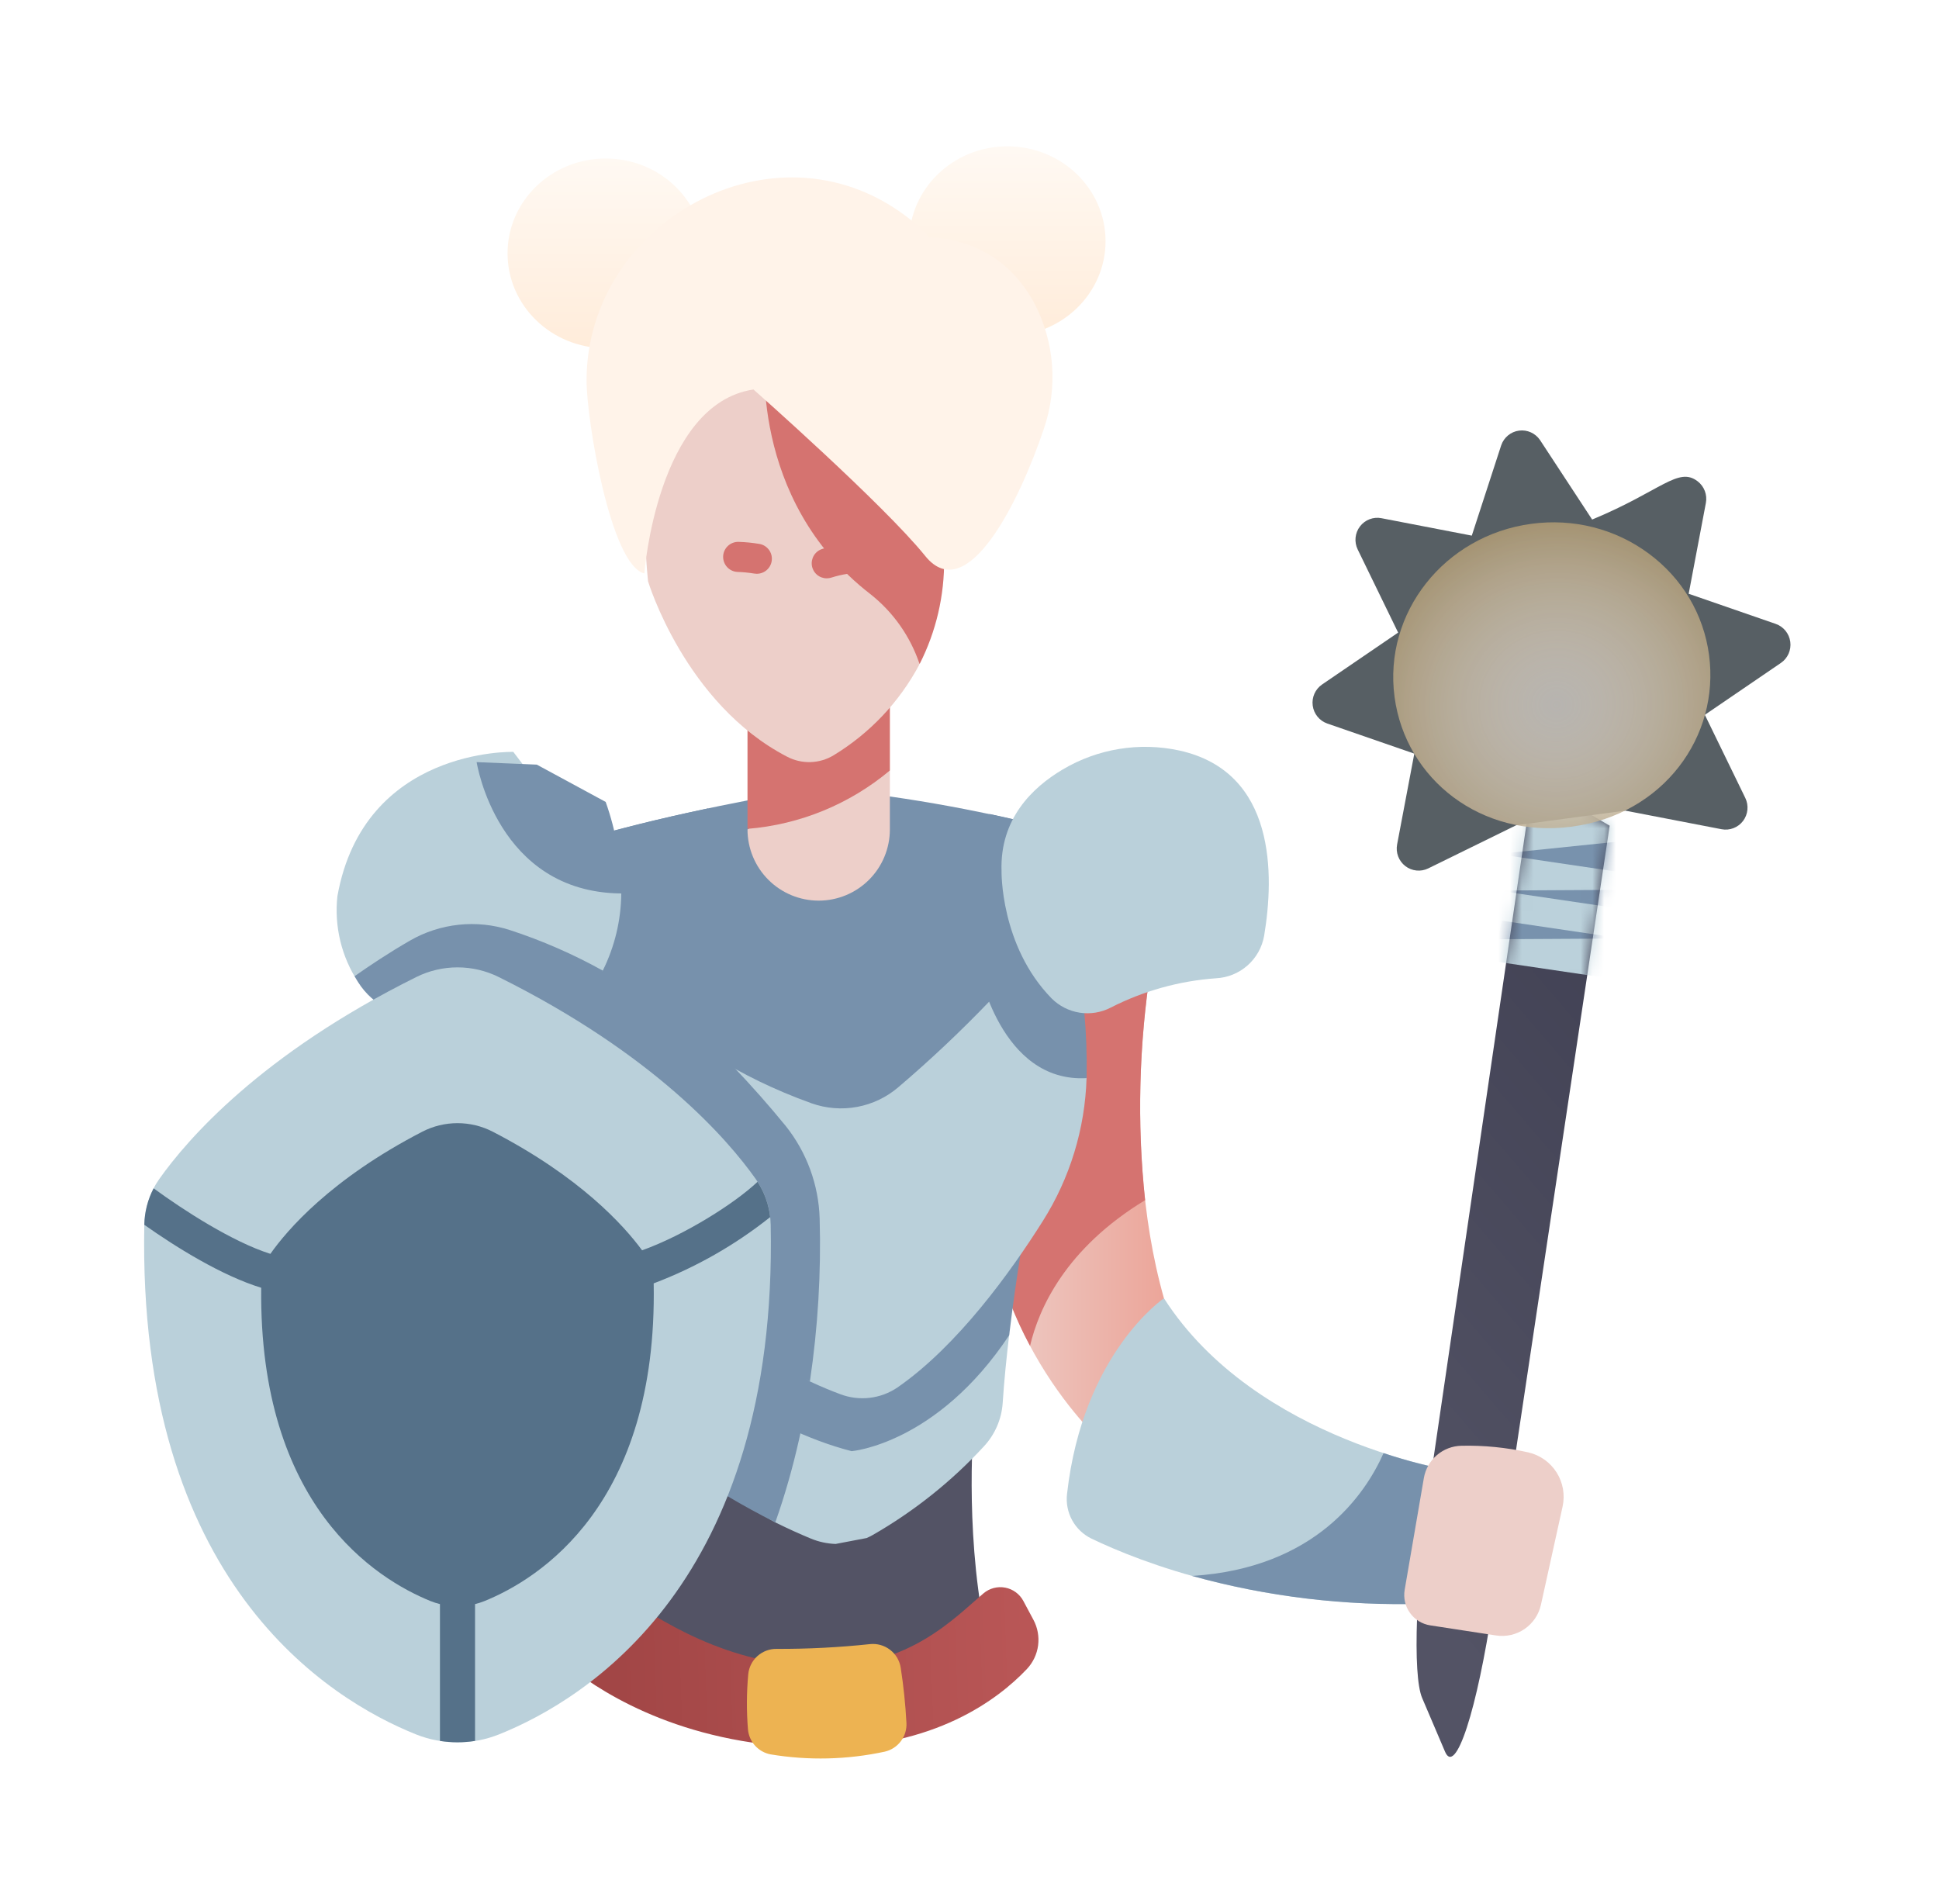
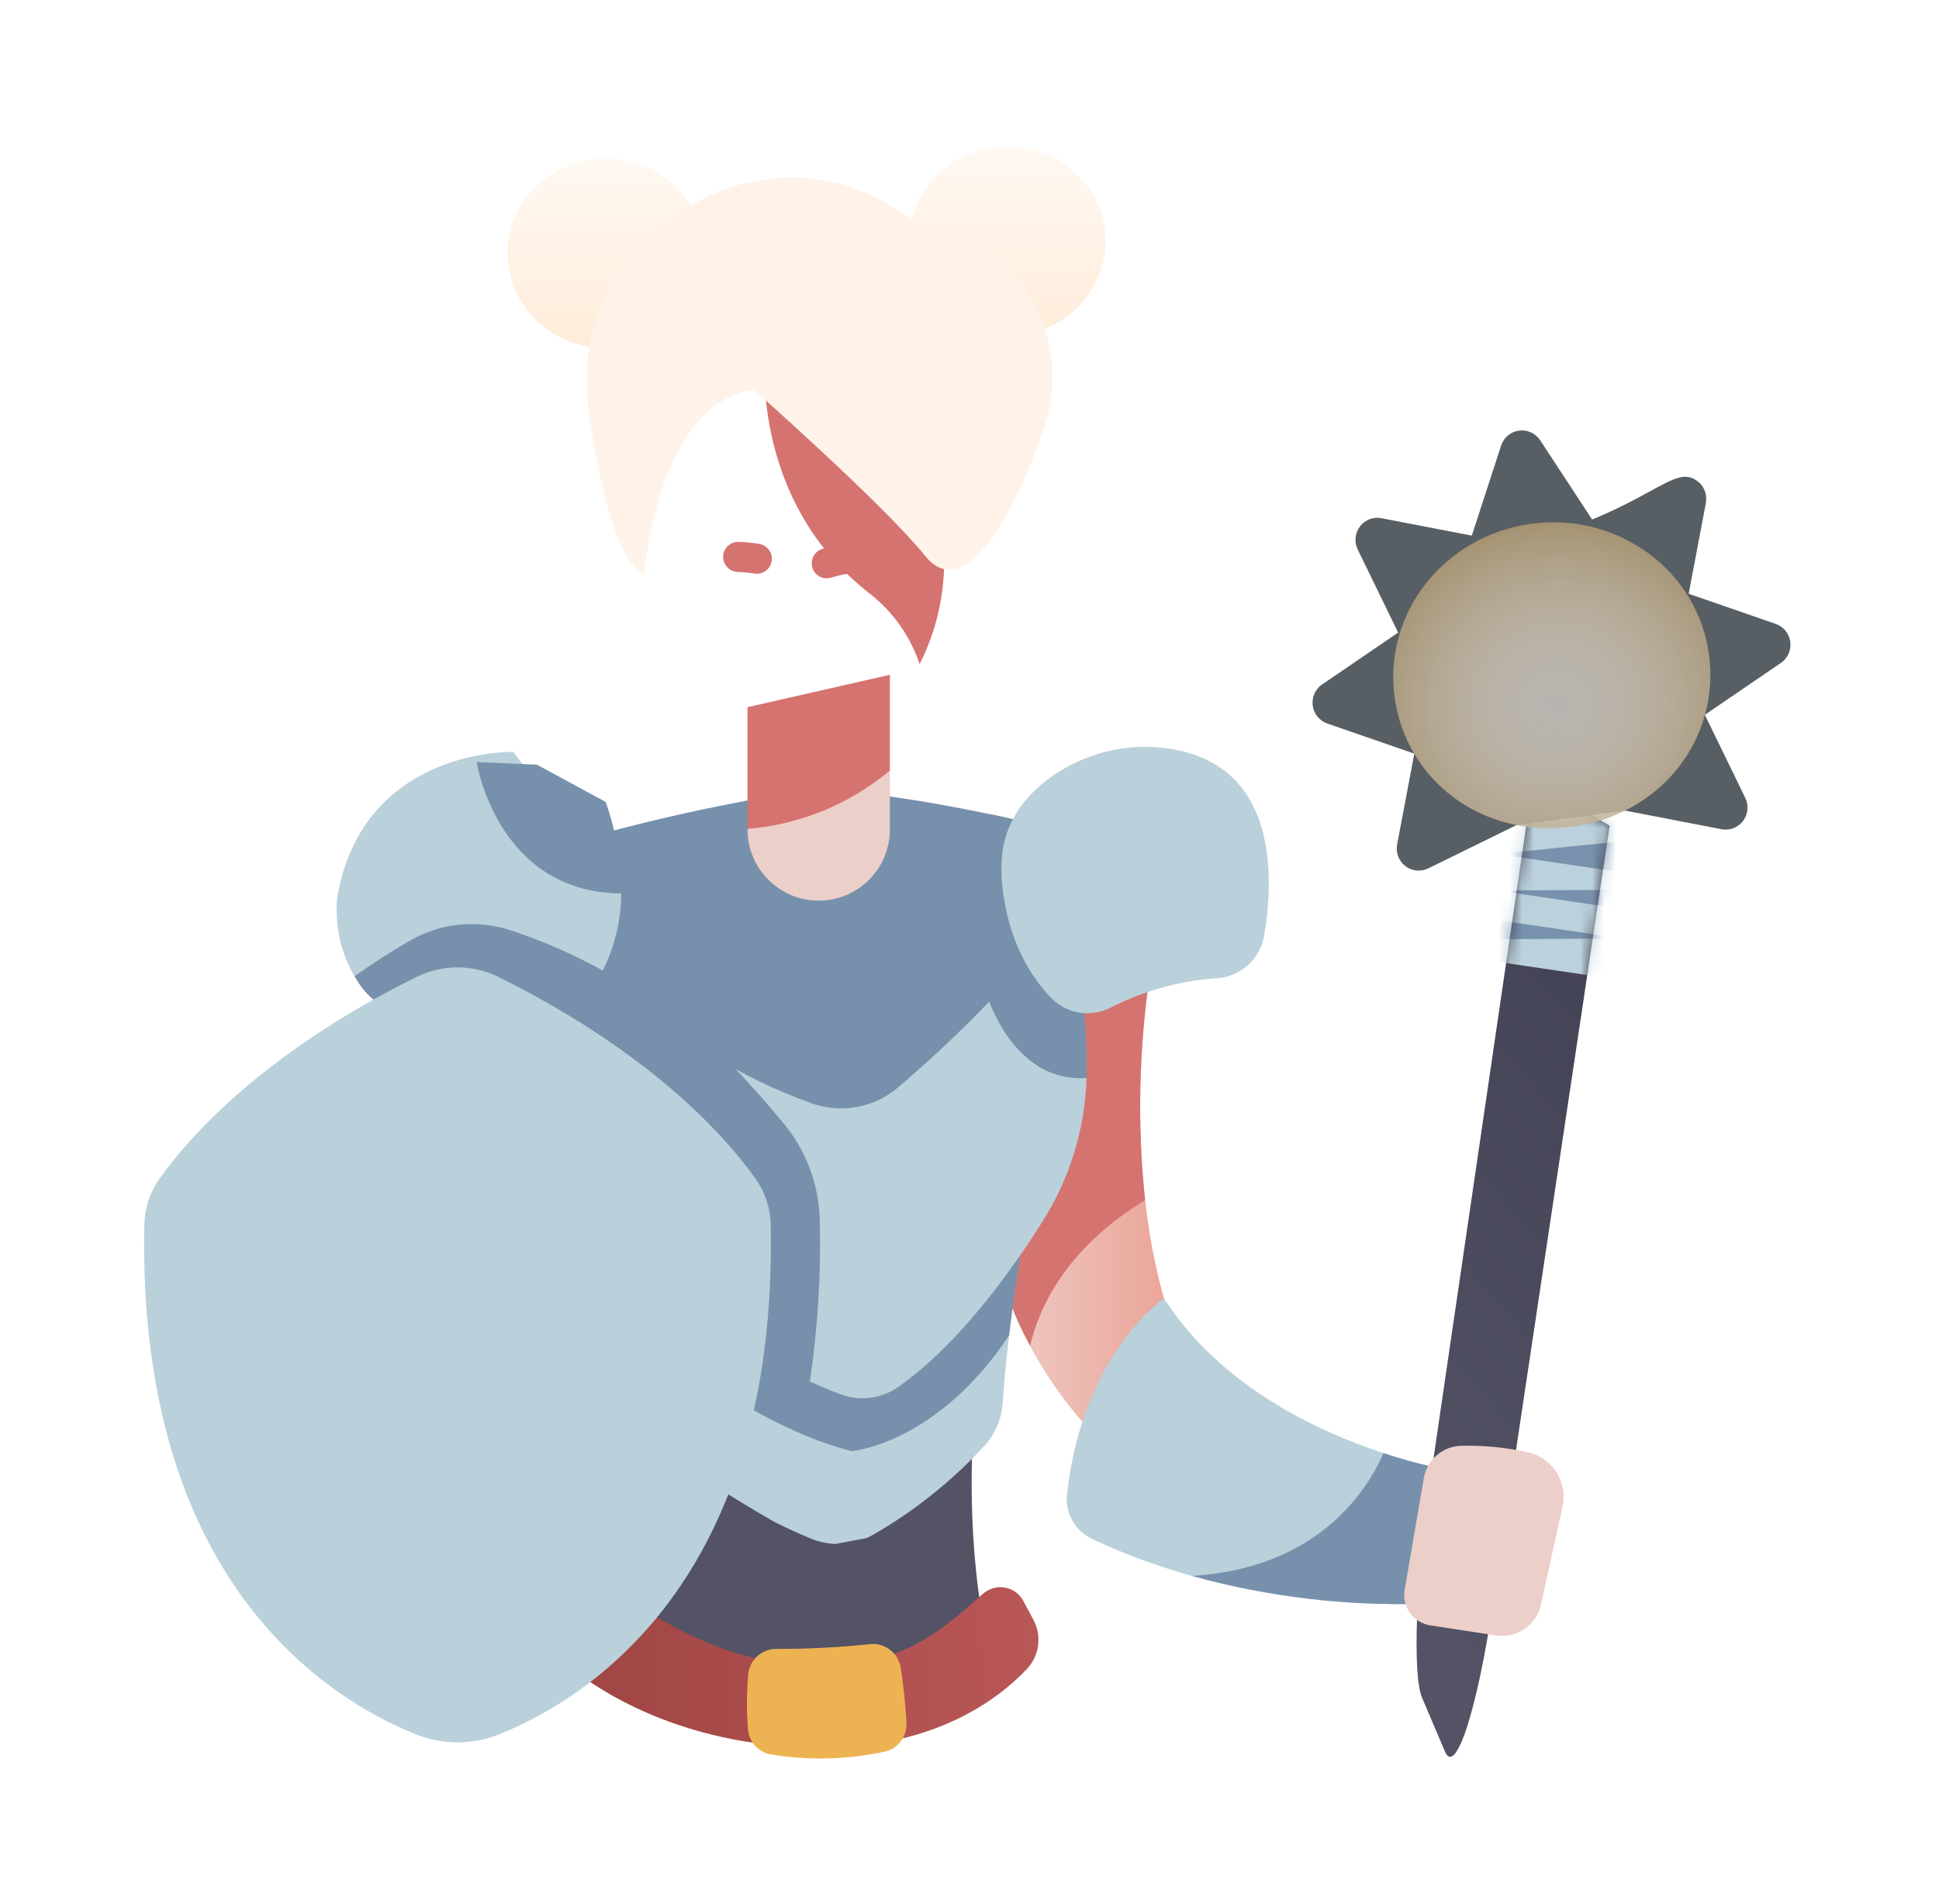
<svg xmlns="http://www.w3.org/2000/svg" width="165" height="162" viewBox="0 0 165 162" fill="none">
  <g clip-path="url(#clip0)" filter="url(#filter0_d)">
    <path d="M130.436 66.442L121.718 125.926C121.124 129.983 120.719 134.173 120.588 137.629C120.458 141.085 120.611 143.542 121.016 144.492L122.969 149.075C123.18 149.569 123.452 149.64 123.77 149.285C124.089 148.93 124.446 148.155 124.822 147.007C125.198 145.859 125.584 144.36 125.959 142.599C126.334 140.838 126.689 138.85 127.004 136.752L136.975 70.268L130.436 66.442Z" fill="url(#paint0_linear)" />
    <path d="M97.943 82.323C97.943 82.323 94.877 99.177 99.914 113.194L94.219 123.159C94.219 123.159 83.771 114.289 83.771 99.177L87.298 84.833L97.943 82.323Z" fill="url(#paint1_linear)" />
    <path d="M87.297 84.833L83.77 99.177C83.775 104.538 85.11 109.814 87.653 114.533C88.399 111.354 90.661 106.254 97.444 102.134C96.747 95.537 96.914 88.877 97.942 82.323L87.297 84.833Z" fill="#D57370" />
    <path d="M82.876 120.861C82.876 120.861 82.066 129.816 83.77 138.51L73.273 143.96C73.273 143.96 61.857 146.686 50.825 136.434L56.013 120.861H82.876Z" fill="url(#paint2_linear)" />
    <path d="M85.874 113.632C85.648 115.521 85.447 117.506 85.323 119.407C85.226 120.789 84.656 122.094 83.708 123.104C80.96 126.078 77.775 128.615 74.263 130.63C74.095 130.724 73.925 130.809 73.751 130.886L71.107 131.39C70.381 131.364 69.664 131.209 68.993 130.93C68.15 130.581 67.133 130.129 65.977 129.557C65.977 129.557 56.547 124.307 50.826 118.991L52.873 100.031C52.873 100.031 86.491 108.452 85.874 113.632Z" fill="url(#paint3_radial)" />
-     <path d="M50.825 118.988C55.341 123.219 60.444 126.776 65.976 129.551C69.316 120.119 69.845 110.676 69.774 104.944C61.391 102.163 52.872 100.028 52.872 100.028L50.825 118.988Z" fill="url(#paint4_linear)" />
    <path d="M51.661 111.244C57.005 115.715 65.101 121.62 72.472 123.494C72.472 123.494 79.719 122.9 85.876 113.631C86.492 108.452 87.297 103.998 87.297 103.998L52.872 100.028L51.661 111.244Z" fill="url(#paint5_linear)" />
    <path d="M91.465 80.681L92.461 91.75C92.33 96.065 91.044 100.267 88.736 103.916C86.007 108.244 81.486 114.528 76.368 118.075C75.66 118.556 74.845 118.858 73.995 118.956C73.144 119.054 72.282 118.944 71.483 118.637C70.75 118.364 69.885 118.01 68.92 117.559C68.92 117.559 49.077 105.562 44.206 85.047L48.892 79.691C70.312 75.509 91.465 80.681 91.465 80.681Z" fill="url(#paint6_radial)" />
    <path d="M57.714 86.225L58.327 78.403C55.16 78.659 52.01 79.089 48.891 79.692L44.205 85.047C49.077 105.567 61.749 114.214 68.919 117.558C69.601 112.972 69.879 108.334 69.749 103.698C69.664 100.824 68.647 98.055 66.852 95.808C64.056 92.385 61.001 89.181 57.714 86.225Z" fill="url(#paint7_linear)" />
    <path d="M84.125 79.335L83.269 82.323C83.269 82.323 85.11 92.165 92.46 91.748C92.46 91.691 92.465 91.634 92.466 91.577C92.533 87.919 92.198 84.265 91.465 80.68C91.465 80.68 88.686 80.002 84.125 79.335Z" fill="url(#paint8_linear)" />
    <path d="M69.442 67.037C62.033 68.347 54.841 69.785 47.912 71.933L50.824 80.989C50.824 80.989 56.281 89.317 69.056 93.889C70.301 94.332 71.641 94.439 72.94 94.197C74.24 93.955 75.452 93.374 76.454 92.513C79.146 90.22 81.721 87.793 84.17 85.242C86.198 83.104 89.544 70.536 89.544 70.536C82.946 68.84 76.225 67.67 69.442 67.037Z" fill="url(#paint9_linear)" />
    <path d="M60.272 68.794C56.069 69.677 51.945 70.683 47.912 71.933L50.824 80.989C51.961 82.578 53.27 84.037 54.728 85.339C56.118 82.262 56.621 78.857 56.178 75.509C57.339 74.789 58.314 73.806 59.025 72.639C59.737 71.473 60.163 70.156 60.272 68.794Z" fill="url(#paint10_linear)" />
    <path d="M63.609 70.588C63.61 72.194 64.248 73.734 65.384 74.869C66.519 76.005 68.059 76.643 69.665 76.644C71.272 76.644 72.812 76.006 73.948 74.87C75.085 73.735 75.723 72.194 75.724 70.588V65.566C71.203 66.891 66.83 68.321 63.609 70.588Z" fill="url(#paint11_linear)" />
    <path d="M63.609 70.535C68.066 70.175 72.299 68.438 75.726 65.566V57.424L63.609 60.181V70.535Z" fill="#D57370" />
-     <path d="M67.308 25.793C67.308 25.793 52.837 26.115 55.144 49.462C55.144 49.462 58.281 59.888 66.98 64.396C67.597 64.719 68.288 64.877 68.984 64.854C69.681 64.831 70.36 64.628 70.955 64.264C74.022 62.396 76.533 59.739 78.224 56.571C78.692 50.415 72.791 37.895 67.308 25.793Z" fill="url(#paint12_linear)" />
    <path d="M74.06 50.554C76.009 52.09 77.466 54.161 78.253 56.514C79.66 53.746 80.376 50.678 80.34 47.572L68.912 28.474L65.125 29.788C65.125 29.788 63.606 42.47 74.06 50.554Z" fill="#D57370" />
    <path d="M43.68 63.986C43.68 63.986 30.971 63.613 28.711 76.268C28.434 78.836 29.058 81.42 30.476 83.578C31.116 84.596 32.035 85.409 33.124 85.919C34.213 86.429 35.426 86.614 36.617 86.453C38.895 86.118 41.217 86.242 43.446 86.817C45.957 87.487 51.293 82.6 51.293 82.6C52.306 80.563 52.844 78.323 52.868 76.048L43.68 63.986Z" fill="url(#paint13_radial)" />
    <path d="M36.616 86.451C38.894 86.116 41.215 86.24 43.445 86.815C44.677 87.152 45.984 87.104 47.188 86.677C48.393 86.25 49.438 85.465 50.183 84.426C50.598 83.846 50.968 83.234 51.289 82.596C48.762 81.192 46.106 80.033 43.357 79.138C41.961 78.692 40.488 78.541 39.031 78.697C37.574 78.852 36.165 79.31 34.895 80.04C33.058 81.097 31.345 82.25 30.176 83.072C30.272 83.24 30.367 83.407 30.475 83.575C31.114 84.593 32.033 85.406 33.122 85.916C34.211 86.426 35.424 86.612 36.616 86.451Z" fill="url(#paint14_linear)" />
    <path d="M52.868 76.033C52.881 73.379 52.432 70.743 51.54 68.243L45.679 65.069L40.56 64.856C40.56 64.856 42.281 75.95 52.868 76.033Z" fill="url(#paint15_linear)" />
    <path d="M87.081 136.239C86.925 135.948 86.706 135.695 86.439 135.499C86.173 135.303 85.866 135.169 85.541 135.107C85.217 135.045 84.882 135.056 84.562 135.14C84.243 135.224 83.945 135.379 83.693 135.592C81.226 137.685 77.407 141.814 70.07 141.814C61.834 141.814 55.938 137.693 52.717 135.616C52.205 135.284 51.581 135.169 50.984 135.296C50.387 135.423 49.865 135.783 49.533 136.295L48.008 138.65C47.674 139.165 47.543 139.785 47.641 140.391C47.74 140.996 48.061 141.543 48.542 141.924C51.57 144.313 58.692 148.72 69.924 148.72C79.524 148.72 84.922 144.634 87.386 142.031C87.906 141.478 88.239 140.776 88.338 140.023C88.436 139.27 88.296 138.506 87.936 137.838L87.081 136.239Z" fill="url(#paint16_linear)" />
    <path d="M77.135 146.618C77.051 145.047 76.888 143.481 76.647 141.927C76.553 141.317 76.226 140.767 75.736 140.393C75.246 140.018 74.63 139.847 74.017 139.915C71.385 140.195 68.74 140.33 66.093 140.32C65.492 140.309 64.909 140.526 64.46 140.926C64.011 141.326 63.729 141.881 63.672 142.48C63.529 144.042 63.521 145.612 63.649 147.175C63.695 147.688 63.906 148.173 64.251 148.555C64.597 148.937 65.057 149.197 65.563 149.295C68.792 149.833 72.095 149.755 75.295 149.064C75.84 148.938 76.324 148.623 76.66 148.176C76.997 147.729 77.165 147.177 77.135 146.618Z" fill="url(#paint17_linear)" />
    <path d="M64.313 100.337C61.933 96.971 55.676 89.722 42.443 83.147C41.352 82.605 40.151 82.323 38.933 82.323C37.715 82.323 36.513 82.605 35.422 83.147C22.189 89.722 15.933 96.971 13.551 100.337C12.749 101.477 12.307 102.831 12.281 104.225C11.67 134.637 28.009 144.634 35.396 147.594C37.666 148.502 40.199 148.502 42.469 147.594C49.856 144.634 66.195 134.637 65.583 104.225C65.558 102.831 65.116 101.477 64.313 100.337Z" fill="url(#paint18_radial)" />
    <path d="M99.046 110.482C99.046 110.482 92.142 115.153 90.8 127.135C90.709 127.906 90.861 128.687 91.233 129.368C91.606 130.049 92.182 130.597 92.88 130.936C97.131 132.977 107.134 136.859 121.155 136.48L124.003 125.237C124.003 125.237 106.907 122.745 99.046 110.482Z" fill="url(#paint19_radial)" />
    <path d="M64.403 48.83C64.329 48.83 64.254 48.823 64.18 48.81C63.715 48.733 63.245 48.687 62.773 48.672C62.434 48.661 62.113 48.515 61.881 48.267C61.649 48.019 61.525 47.689 61.536 47.35C61.547 47.011 61.693 46.69 61.941 46.458C62.189 46.226 62.519 46.102 62.858 46.113C63.449 46.132 64.039 46.19 64.622 46.288C64.938 46.343 65.222 46.514 65.417 46.768C65.613 47.022 65.706 47.34 65.678 47.659C65.651 47.978 65.504 48.276 65.268 48.492C65.031 48.709 64.722 48.828 64.402 48.828L64.403 48.83Z" fill="#D57370" />
    <path d="M70.352 49.216C70.047 49.216 69.752 49.108 69.521 48.91C69.289 48.712 69.135 48.438 69.088 48.137C69.04 47.836 69.102 47.527 69.261 47.268C69.42 47.008 69.667 46.813 69.957 46.719C70.51 46.544 71.074 46.409 71.646 46.316C71.812 46.287 71.983 46.291 72.147 46.329C72.312 46.366 72.467 46.435 72.605 46.533C72.742 46.63 72.859 46.754 72.949 46.897C73.038 47.039 73.099 47.198 73.127 47.365C73.155 47.531 73.15 47.701 73.112 47.865C73.074 48.03 73.004 48.185 72.905 48.322C72.807 48.459 72.683 48.575 72.54 48.664C72.396 48.753 72.237 48.812 72.07 48.84C71.623 48.912 71.181 49.016 70.748 49.153C70.62 49.195 70.487 49.216 70.352 49.216Z" fill="#D57370" />
    <path d="M121.157 136.481L124.004 125.238C121.877 124.875 119.781 124.347 117.735 123.66C116.197 127.128 111.965 133.454 101.438 134.111C107.855 135.887 114.502 136.686 121.157 136.481Z" fill="url(#paint20_linear)" />
    <path d="M121.165 125.776L119.531 135.294C119.473 135.637 119.483 135.987 119.561 136.325C119.639 136.663 119.784 136.982 119.987 137.264C120.19 137.546 120.446 137.784 120.743 137.965C121.039 138.146 121.368 138.267 121.711 138.319L127.312 139.178C128.161 139.308 129.028 139.11 129.736 138.625C130.444 138.139 130.942 137.403 131.127 136.564L132.967 128.22C133.19 127.218 133.006 126.169 132.457 125.302C131.908 124.435 131.037 123.821 130.036 123.594C128.175 123.18 126.271 122.991 124.364 123.033C123.595 123.048 122.856 123.329 122.272 123.83C121.688 124.331 121.297 125.019 121.165 125.776Z" fill="url(#paint21_linear)" />
    <path d="M84.168 85.241C86.151 83.204 87.948 80.993 89.537 78.635L89.544 70.536C87.753 70.061 85.974 69.643 84.207 69.27C79.775 74.094 84.162 85.224 84.168 85.241Z" fill="url(#paint22_linear)" />
-     <path d="M65.537 103.576C65.418 102.505 65.051 101.475 64.465 100.57C62.511 102.419 58.249 105.107 54.639 106.401C53.072 104.269 49.354 100.15 41.938 96.311C41.009 95.831 39.978 95.58 38.932 95.58C37.887 95.58 36.856 95.831 35.927 96.311C28.143 100.34 24.434 104.676 23.009 106.703C19.775 105.679 15.625 102.992 13.072 101.126C12.573 102.084 12.302 103.145 12.28 104.225V104.23C15.03 106.174 18.887 108.561 22.227 109.589C22.025 128.165 32.015 134.375 36.639 136.252C36.899 136.356 37.166 136.441 37.438 136.508V148.15C38.427 148.307 39.435 148.307 40.424 148.15V136.508C40.696 136.441 40.963 136.356 41.223 136.252C45.877 134.363 55.965 128.078 55.626 109.214C59.202 107.86 62.545 105.958 65.537 103.576Z" fill="url(#paint23_radial)" />
    <path d="M100.352 63.867C96.959 63.133 93.414 63.711 90.429 65.484C87.818 67.029 85.084 69.706 85.226 74.107C85.226 74.107 85.098 80.476 89.487 84.965C90.133 85.611 90.967 86.035 91.87 86.177C92.772 86.318 93.697 86.169 94.509 85.751C97.298 84.325 100.344 83.476 103.468 83.252C104.461 83.204 105.408 82.821 106.154 82.164C106.899 81.507 107.4 80.616 107.572 79.637C108.428 74.519 108.622 65.692 100.352 63.867Z" fill="url(#paint24_radial)" />
    <ellipse cx="85.723" cy="20.523" rx="8.354" ry="8.071" fill="url(#paint25_linear)" />
    <ellipse cx="51.545" cy="21.559" rx="8.354" ry="8.071" fill="url(#paint26_linear)" />
    <path d="M78.733 47.314C82.284 51.715 86.753 42.681 88.821 36.509C89.421 34.771 89.661 32.928 89.526 31.093C89.391 29.258 88.884 27.471 88.036 25.841C86.621 23.189 83.978 20.465 79.067 20.171C78.447 19.49 77.759 18.875 77.014 18.335C65.78 9.958 49.914 18.977 49.914 32.375C49.914 35.759 51.963 48.111 54.831 48.799C54.831 48.799 55.924 34.383 64.118 33.145C64.118 33.145 75.181 42.912 78.733 47.314Z" fill="url(#paint27_linear)" />
    <mask id="mask0" mask-type="alpha" maskUnits="userSpaceOnUse" x="120" y="66" width="17" height="84">
      <path d="M130.436 66.442L121.718 125.926C121.124 129.983 120.719 134.173 120.588 137.629C120.458 141.085 120.611 143.542 121.016 144.492L122.969 149.075C123.18 149.569 123.452 149.64 123.77 149.285C124.089 148.93 124.446 148.155 124.822 147.007C125.198 145.859 125.584 144.36 125.959 142.599C126.334 140.838 126.689 138.85 127.004 136.752L136.975 70.268L130.436 66.442Z" fill="url(#paint28_linear)" />
    </mask>
    <g mask="url(#mask0)">
      <rect x="128.427" y="66.971" width="10.357" height="14.865" transform="rotate(8.4 128.427 66.971)" fill="#BBD1DB" />
      <path d="M127.431 72.678L138.062 71.582L137.677 74.191L127.431 72.678Z" fill="#7892AD" />
      <path d="M127.431 75.785L138.062 75.725L137.677 77.298L127.431 75.785Z" fill="#7892AD" />
      <path d="M138.062 79.868L127.431 79.928L127.816 78.355L138.062 79.868Z" fill="#7892AD" />
    </g>
    <path d="M112.949 61.573L120.351 64.135L118.888 71.863C118.756 72.56 119.027 73.273 119.588 73.705C120.148 74.134 120.904 74.212 121.538 73.9L129.025 70.226L138.305 68.986L146.494 70.566C147.186 70.701 147.896 70.427 148.324 69.866C148.752 69.302 148.827 68.543 148.516 67.904L145.075 60.832L151.546 56.416C152.13 56.017 152.439 55.322 152.345 54.618C152.251 53.914 151.77 53.324 151.102 53.092L143.699 50.53L145.162 42.802C145.295 42.105 145.023 41.391 144.463 40.96C142.805 39.685 141.364 41.773 135.485 44.214L131.051 37.452C130.653 36.864 129.961 36.552 129.261 36.646C128.561 36.739 127.976 37.222 127.746 37.893L125.243 45.582L117.556 44.099C116.874 43.963 116.158 44.231 115.726 44.799C115.298 45.363 115.223 46.122 115.534 46.76L118.975 53.833L112.504 58.249C111.921 58.648 111.612 59.343 111.706 60.047C111.8 60.751 112.28 61.34 112.949 61.573Z" fill="#575F64" />
    <path d="M130.321 44.575C133.899 44.097 137.441 44.995 140.292 47.1C143.143 49.206 144.969 52.273 145.432 55.736C146.362 62.695 141.531 69.309 133.764 70.346C126.046 71.377 119.606 66.317 118.67 59.311C117.713 52.152 122.912 45.565 130.321 44.575Z" fill="url(#paint29_radial)" />
  </g>
  <defs>
    <filter id="filter0_d" x="-4" y="-2" width="169" height="169" filterUnits="userSpaceOnUse" color-interpolation-filters="sRGB">
      <feFlood flood-opacity="0" result="BackgroundImageFix" />
      <feColorMatrix in="SourceAlpha" type="matrix" values="0 0 0 0 0 0 0 0 0 0 0 0 0 0 0 0 0 0 127 0" />
      <feOffset />
      <feGaussianBlur stdDeviation="6" />
      <feColorMatrix type="matrix" values="0 0 0 0 0 0 0 0 0 0 0 0 0 0 0 0 0 0 0.1 0" />
      <feBlend mode="normal" in2="BackgroundImageFix" result="effect1_dropShadow" />
      <feBlend mode="normal" in="SourceGraphic" in2="effect1_dropShadow" result="shape" />
    </filter>
    <linearGradient id="paint0_linear" x1="123.479" y1="140.071" x2="181.538" y2="90.267" gradientUnits="userSpaceOnUse">
      <stop stop-color="#535365" />
      <stop offset="1" stop-color="#39394C" />
    </linearGradient>
    <linearGradient id="paint1_linear" x1="83.77" y1="102.741" x2="99.913" y2="102.741" gradientUnits="userSpaceOnUse">
      <stop stop-color="#EDCFC9" />
      <stop offset="1" stop-color="#ECA397" />
    </linearGradient>
    <linearGradient id="paint2_linear" x1="4643.86" y1="6056.63" x2="4634.71" y2="7626.07" gradientUnits="userSpaceOnUse">
      <stop stop-color="#535365" />
      <stop offset="1" stop-color="#39394C" />
    </linearGradient>
    <radialGradient id="paint3_radial" cx="0" cy="0" r="1" gradientUnits="userSpaceOnUse" gradientTransform="translate(5601.48 7199.07) scale(1961.26 1754.43)">
      <stop stop-color="#E7EDED" />
      <stop offset="1" stop-color="#BAD0DA" />
    </radialGradient>
    <linearGradient id="paint4_linear" x1="2399.61" y1="4229.33" x2="2338.29" y2="7351.54" gradientUnits="userSpaceOnUse">
      <stop stop-color="#7791AC" />
      <stop offset="1" stop-color="#557189" />
    </linearGradient>
    <linearGradient id="paint5_linear" x1="5228.76" y1="3388.45" x2="5208.14" y2="5870.88" gradientUnits="userSpaceOnUse">
      <stop stop-color="#7791AC" />
      <stop offset="1" stop-color="#557189" />
    </linearGradient>
    <radialGradient id="paint6_radial" cx="0" cy="0" r="1" gradientUnits="userSpaceOnUse" gradientTransform="translate(8163.43 8126.42) scale(2622.04 2224.13)">
      <stop stop-color="#E7EDED" />
      <stop offset="1" stop-color="#BAD0DA" />
    </radialGradient>
    <linearGradient id="paint7_linear" x1="3001.97" y1="5550.92" x2="2922.01" y2="9691.88" gradientUnits="userSpaceOnUse">
      <stop stop-color="#7791AC" />
      <stop offset="1" stop-color="#557189" />
    </linearGradient>
    <linearGradient id="paint8_linear" x1="1811.75" y1="1827.33" x2="1789.38" y2="3141.57" gradientUnits="userSpaceOnUse">
      <stop stop-color="#7791AC" />
      <stop offset="1" stop-color="#557189" />
    </linearGradient>
    <linearGradient id="paint9_linear" x1="5978.06" y1="3889.85" x2="5954.21" y2="6776.4" gradientUnits="userSpaceOnUse">
      <stop stop-color="#7791AC" />
      <stop offset="1" stop-color="#557189" />
    </linearGradient>
    <linearGradient id="paint10_linear" x1="1384.02" y1="2379.63" x2="1354.5" y2="4129.55" gradientUnits="userSpaceOnUse">
      <stop stop-color="#7791AC" />
      <stop offset="1" stop-color="#557189" />
    </linearGradient>
    <linearGradient id="paint11_linear" x1="1815.33" y1="1568.51" x2="1815.33" y2="1876.54" gradientUnits="userSpaceOnUse">
      <stop stop-color="#EDCFC9" />
      <stop offset="1" stop-color="#ECA397" />
    </linearGradient>
    <linearGradient id="paint12_linear" x1="3262.54" y1="2494.03" x2="3262.54" y2="5158.41" gradientUnits="userSpaceOnUse">
      <stop stop-color="#EDCFC9" />
      <stop offset="1" stop-color="#ECA397" />
    </linearGradient>
    <radialGradient id="paint13_radial" cx="0" cy="0" r="1" gradientUnits="userSpaceOnUse" gradientTransform="translate(1511.58 3201.71) scale(1103.76 1043.32)">
      <stop stop-color="#E7EDED" />
      <stop offset="1" stop-color="#BAD0DA" />
    </radialGradient>
    <linearGradient id="paint14_linear" x1="1656.94" y1="1303.98" x2="1654.13" y2="1909.72" gradientUnits="userSpaceOnUse">
      <stop stop-color="#7791AC" />
      <stop offset="1" stop-color="#557189" />
    </linearGradient>
    <linearGradient id="paint15_linear" x1="1158.27" y1="1623.53" x2="1144.73" y2="2805.88" gradientUnits="userSpaceOnUse">
      <stop stop-color="#7791AC" />
      <stop offset="1" stop-color="#557189" />
    </linearGradient>
    <linearGradient id="paint16_linear" x1="95.238" y1="140.805" x2="52.558" y2="142.271" gradientUnits="userSpaceOnUse">
      <stop stop-color="#BE5A5A" />
      <stop offset="1" stop-color="#A24646" />
    </linearGradient>
    <linearGradient id="paint17_linear" x1="2062.49" y1="3067.15" x2="2048.81" y2="3398.29" gradientUnits="userSpaceOnUse">
      <stop stop-color="#EDB352" />
      <stop offset="0.532" stop-color="#E8913D" />
      <stop offset="1" stop-color="#E5782E" />
    </linearGradient>
    <radialGradient id="paint18_radial" cx="0" cy="0" r="1" gradientUnits="userSpaceOnUse" gradientTransform="translate(3902.39 12652.3) scale(6284.46 7771.06)">
      <stop stop-color="#E7EDED" />
      <stop offset="1" stop-color="#BAD0DA" />
    </radialGradient>
    <radialGradient id="paint19_radial" cx="0" cy="0" r="1" gradientUnits="userSpaceOnUse" gradientTransform="translate(7274.48 6700.93) scale(1696.76 1328.91)">
      <stop stop-color="#E7EDED" />
      <stop offset="1" stop-color="#BAD0DA" />
    </radialGradient>
    <linearGradient id="paint20_linear" x1="5045.51" y1="3742.61" x2="6239.69" y2="3742.61" gradientUnits="userSpaceOnUse">
      <stop stop-color="#7791AC" />
      <stop offset="1" stop-color="#557189" />
    </linearGradient>
    <linearGradient id="paint21_linear" x1="3666.05" y1="4721.16" x2="4097.6" y2="4721.16" gradientUnits="userSpaceOnUse">
      <stop stop-color="#EDCFC9" />
      <stop offset="1" stop-color="#ECA397" />
    </linearGradient>
    <linearGradient id="paint22_linear" x1="1420.16" y1="2314.92" x2="1373.73" y2="4003.28" gradientUnits="userSpaceOnUse">
      <stop stop-color="#7791AC" />
      <stop offset="1" stop-color="#557189" />
    </linearGradient>
    <radialGradient id="paint23_radial" cx="0" cy="0" r="1" gradientUnits="userSpaceOnUse" gradientTransform="translate(3923.3 11373.1) scale(4761.58 4710.71)">
      <stop stop-color="#7791AC" />
      <stop offset="1" stop-color="#557189" />
    </radialGradient>
    <radialGradient id="paint24_radial" cx="0" cy="0" r="1" gradientUnits="userSpaceOnUse" gradientTransform="translate(4721.2 3069.26) scale(970.599 967.341)">
      <stop stop-color="#E7EDED" />
      <stop offset="1" stop-color="#BAD0DA" />
    </radialGradient>
    <linearGradient id="paint25_linear" x1="85.723" y1="12.452" x2="85.723" y2="28.594" gradientUnits="userSpaceOnUse">
      <stop stop-color="#FFF9F3" />
      <stop offset="1" stop-color="#FFECDA" />
    </linearGradient>
    <linearGradient id="paint26_linear" x1="51.545" y1="13.487" x2="51.545" y2="29.63" gradientUnits="userSpaceOnUse">
      <stop stop-color="#FFF9F3" />
      <stop offset="1" stop-color="#FFECDA" />
    </linearGradient>
    <linearGradient id="paint27_linear" x1="6177.94" y1="1019.22" x2="6191.68" y2="3709.65" gradientUnits="userSpaceOnUse">
      <stop stop-color="#FFF3E9" />
      <stop offset="1" stop-color="#FFE7D1" />
    </linearGradient>
    <linearGradient id="paint28_linear" x1="123.479" y1="140.071" x2="181.538" y2="90.267" gradientUnits="userSpaceOnUse">
      <stop stop-color="#535365" />
      <stop offset="1" stop-color="#39394C" />
    </linearGradient>
    <radialGradient id="paint29_radial" cx="0" cy="0" r="1" gradientUnits="userSpaceOnUse" gradientTransform="translate(132.449 59.979) rotate(-97.865) scale(15.55 16.148)">
      <stop stop-color="#FFF4E9" stop-opacity="0.57" />
      <stop offset="1" stop-color="#A49372" />
    </radialGradient>
    <clipPath id="clip0">
      <rect width="145" height="145" fill="white" transform="translate(8 10)" />
    </clipPath>
  </defs>
</svg>